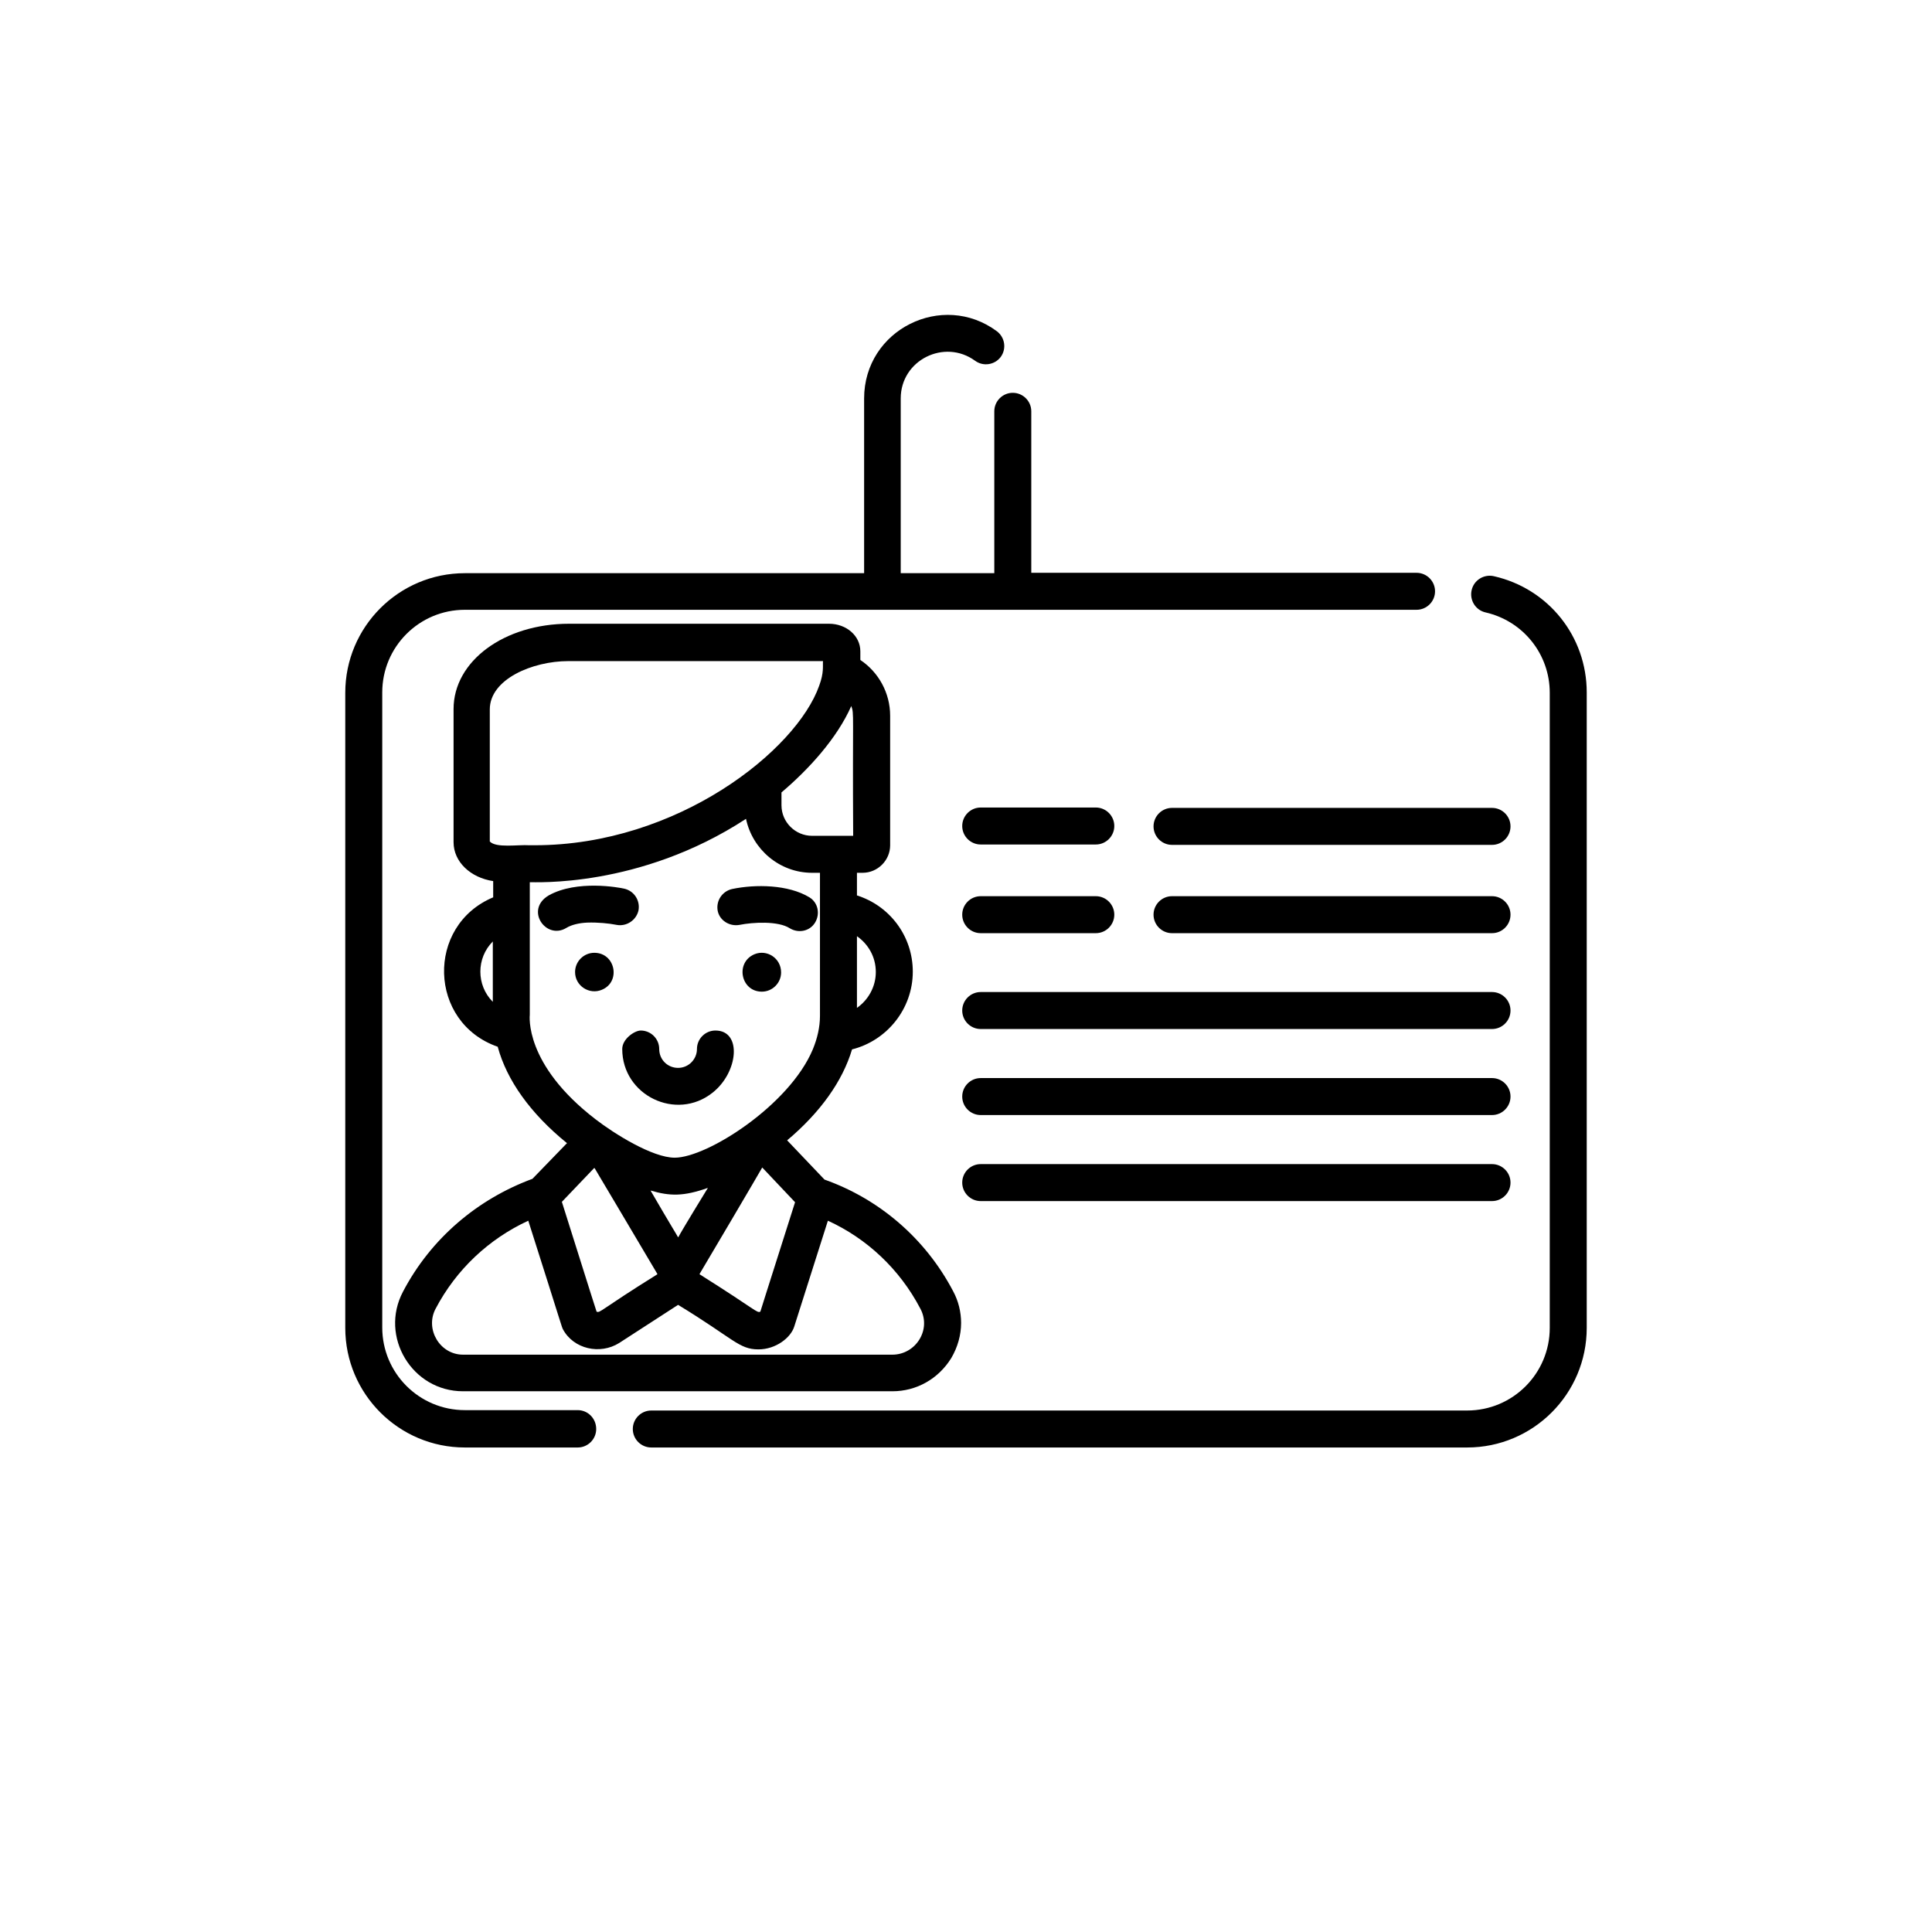
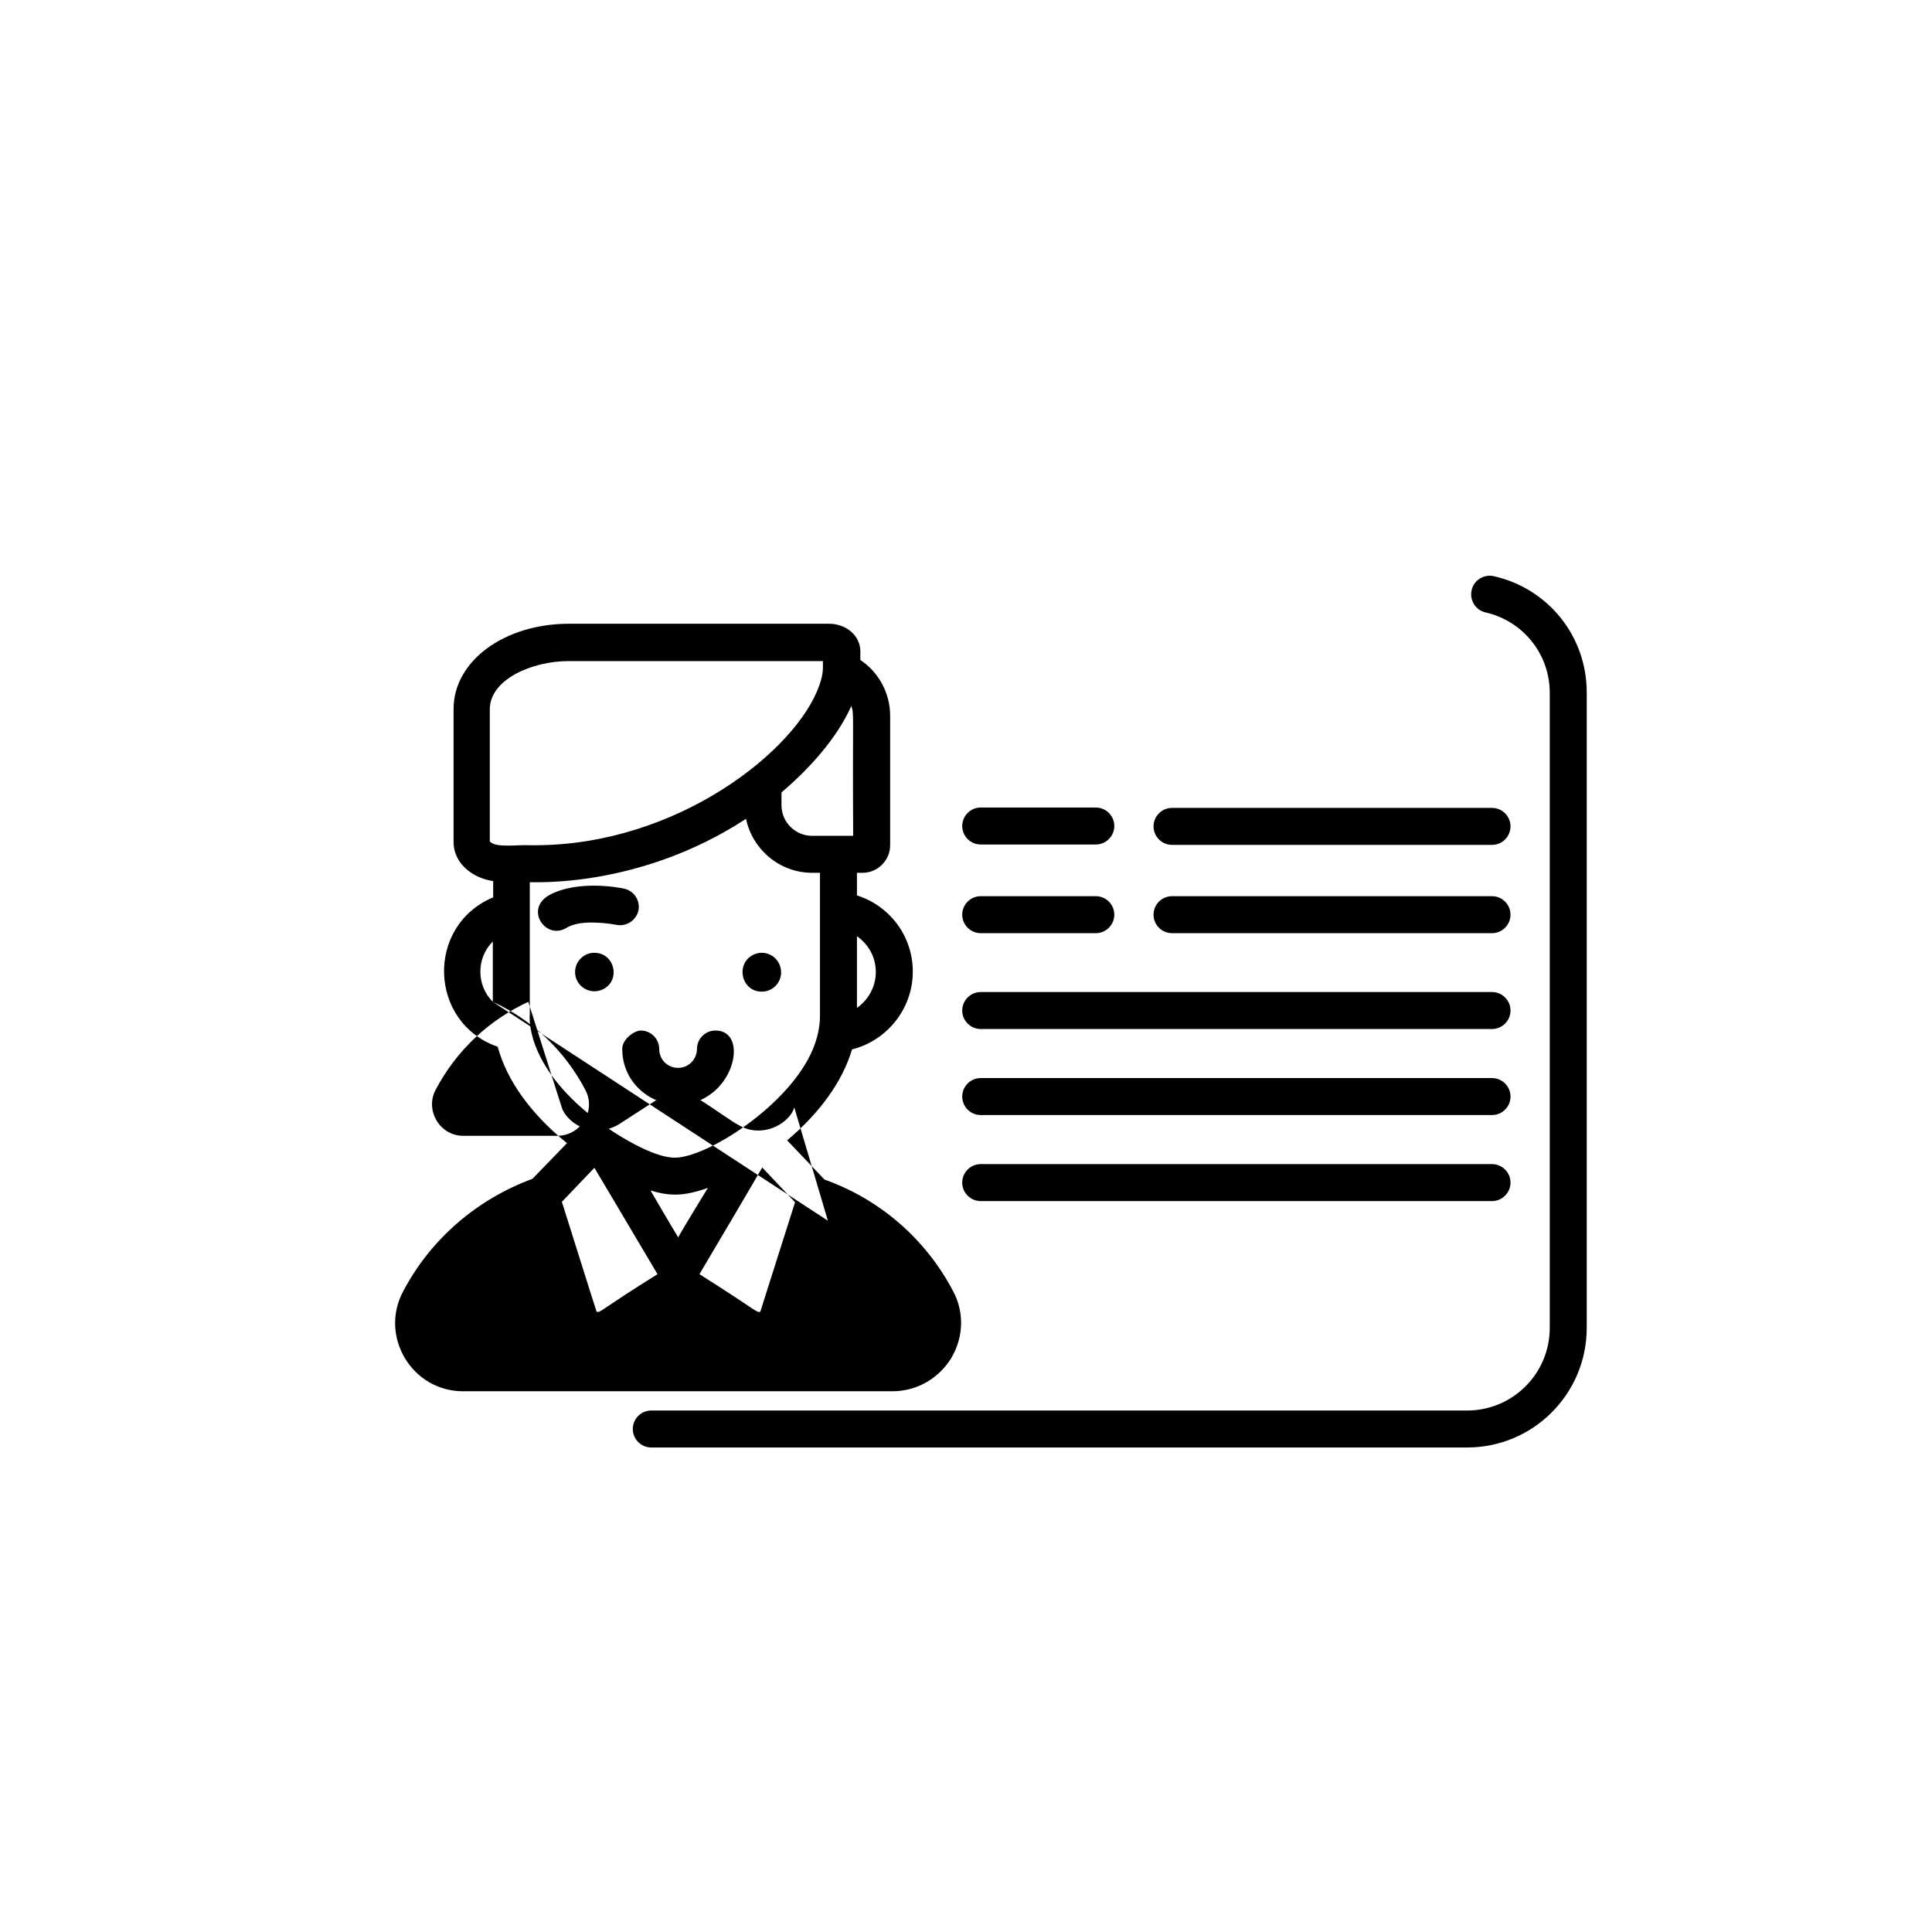
<svg xmlns="http://www.w3.org/2000/svg" version="1.1" id="图层_1" x="0px" y="0px" width="512px" height="512px" viewBox="181 -106 512 512" style="enable-background:new 181 -106 512 512;" xml:space="preserve">
-   <path d="M287.8,236.3c-6.3,11.9,2.4,26.4,15.9,26.4h113.8c6.4,0,12.2-3.3,15.6-8.8c1.7-2.9,2.6-6.1,2.6-9.3c0-2.9-0.7-5.8-2.1-8.4  c-7.4-14.1-19.7-24.5-34.1-29.6l-9.9-10.4c8.8-7.4,14.7-15.7,17.2-24.1c9.2-2.3,16.1-10.7,16.1-20.6c0-9.5-6.2-17.5-14.8-20.2v-6  h1.5c4,0,7.3-3.3,7.3-7.3V83.7c0-6.1-3.1-11.6-7.9-14.8v-2.3c0-4.1-3.7-7.3-8.3-7.3h-68.9c-17.2,0-30.6,9.9-30.6,22.6v35.3  c0,5.2,4.5,9.4,10.5,10.3v4.3c-17.9,7.5-17.2,33.2,1.2,39.6c2.4,8.9,8.7,17.7,18.3,25.5c0,0,0,0,0.1,0l-9.2,9.5  C307.5,211.8,295.2,222.2,287.8,236.3z M311.6,159.5c-4.4-4.4-4.4-11.6,0-16V159.5z M400.4,217.5c10.3,4.7,19,12.8,24.5,23.3  c1.4,2.6,1.3,5.6-0.2,8.1c-1.5,2.5-4.2,4.1-7.2,4.1H303.7c-6.1,0-10.1-6.7-7.3-12.1c5.5-10.5,14.2-18.6,24.6-23.4  c9.3,29.2,8.8,28,9.2,28.8c2.8,5.2,9.8,6.8,14.9,3.6l15.6-10.1c14.8,9,16.1,11.8,21.3,11.8c4.6,0,8.6-3.1,9.5-6.1L400.4,217.5z   M360.8,221.8C360.8,221.8,360.8,221.8,360.8,221.8C360.8,221.8,360.8,221.8,360.8,221.8C360.8,221.8,360.7,221.8,360.8,221.8  c-0.1,0.1-0.1,0.1-0.1,0.1c0,0,0,0,0,0.1c0,0,0,0,0,0c0,0,0,0,0,0c0,0,0,0,0,0c0,0,0,0,0,0s0,0,0,0c0,0,0,0,0,0c0,0,0,0,0-0.1  c-0.1-0.1,0-0.1,0,0c-0.3-0.6-1.9-3.1-7.3-12.4c5.1,1.5,8.7,1.6,15.2-0.7C362.6,218.6,361.1,221.2,360.8,221.8  C360.8,221.8,360.8,221.8,360.8,221.8z M391.7,212.6c-8.4,26.5-9.2,28.9-9.2,29c0,0,0,0,0,0c-1,0.4-0.7-0.2-16.1-9.9  c0,0,0-0.1,0-0.1c0.1-0.1,16.6-28.1,16.6-28.2L391.7,212.6z M408.1,142.1c3,2.1,5,5.5,5,9.5c0,3.9-2,7.4-5,9.5V142.1z M406.6,81.1  c0.8,2.3,0.3,1.1,0.5,34.4c-6.5,0-7.1,0-10.9,0c-4.4,0-8.1-3.6-8.1-8.1V104C395.3,97.9,402.8,89.7,406.6,81.1z M310.8,117V82  c0-8,11.3-12.8,20.8-12.8h67.5c-0.1,1.3,0.3,3-1,6.5c-6,17.1-37.5,42.3-75.4,42.3h-1.4C318.2,117.8,312.5,118.8,310.8,117z   M321.4,162.9c0-16.3,0-28.9,0-35.1c0.9-0.1,29,1.7,57.3-16.8c1.7,8.1,8.9,14.3,17.5,14.3h2.1v37.2v0.7c0,3-0.7,6-1.9,8.9  c-6.2,14.8-28,28.7-36.6,28.7c-5.9,0-16.1-6.4-21-10.2C319.8,176,321.4,163.1,321.4,162.9z M338.5,203.5  C338.5,203.5,338.5,203.5,338.5,203.5C338.5,203.5,338.5,203.5,338.5,203.5C338.5,203.5,338.5,203.5,338.5,203.5  c0,0.1,0.1,0.1,0.1,0.1c0,0,0,0,0,0c0,0,0,0,0,0c0,0,0,0,0,0c0.3,0.5,1.4,2.4,5.4,9.1l11.2,18.9c0,0,0,0.1,0,0.1  c-15.4,9.6-15.1,10.3-16.1,9.9v0v0c0,0,0,0,0,0c0,0,0,0,0,0c-0.1-0.2-0.8-2.5-9.2-29.1L338.5,203.5z" />
+   <path d="M287.8,236.3c-6.3,11.9,2.4,26.4,15.9,26.4h113.8c6.4,0,12.2-3.3,15.6-8.8c1.7-2.9,2.6-6.1,2.6-9.3c0-2.9-0.7-5.8-2.1-8.4  c-7.4-14.1-19.7-24.5-34.1-29.6l-9.9-10.4c8.8-7.4,14.7-15.7,17.2-24.1c9.2-2.3,16.1-10.7,16.1-20.6c0-9.5-6.2-17.5-14.8-20.2v-6  h1.5c4,0,7.3-3.3,7.3-7.3V83.7c0-6.1-3.1-11.6-7.9-14.8v-2.3c0-4.1-3.7-7.3-8.3-7.3h-68.9c-17.2,0-30.6,9.9-30.6,22.6v35.3  c0,5.2,4.5,9.4,10.5,10.3v4.3c-17.9,7.5-17.2,33.2,1.2,39.6c2.4,8.9,8.7,17.7,18.3,25.5c0,0,0,0,0.1,0l-9.2,9.5  C307.5,211.8,295.2,222.2,287.8,236.3z M311.6,159.5c-4.4-4.4-4.4-11.6,0-16V159.5z c10.3,4.7,19,12.8,24.5,23.3  c1.4,2.6,1.3,5.6-0.2,8.1c-1.5,2.5-4.2,4.1-7.2,4.1H303.7c-6.1,0-10.1-6.7-7.3-12.1c5.5-10.5,14.2-18.6,24.6-23.4  c9.3,29.2,8.8,28,9.2,28.8c2.8,5.2,9.8,6.8,14.9,3.6l15.6-10.1c14.8,9,16.1,11.8,21.3,11.8c4.6,0,8.6-3.1,9.5-6.1L400.4,217.5z   M360.8,221.8C360.8,221.8,360.8,221.8,360.8,221.8C360.8,221.8,360.8,221.8,360.8,221.8C360.8,221.8,360.7,221.8,360.8,221.8  c-0.1,0.1-0.1,0.1-0.1,0.1c0,0,0,0,0,0.1c0,0,0,0,0,0c0,0,0,0,0,0c0,0,0,0,0,0c0,0,0,0,0,0s0,0,0,0c0,0,0,0,0,0c0,0,0,0,0-0.1  c-0.1-0.1,0-0.1,0,0c-0.3-0.6-1.9-3.1-7.3-12.4c5.1,1.5,8.7,1.6,15.2-0.7C362.6,218.6,361.1,221.2,360.8,221.8  C360.8,221.8,360.8,221.8,360.8,221.8z M391.7,212.6c-8.4,26.5-9.2,28.9-9.2,29c0,0,0,0,0,0c-1,0.4-0.7-0.2-16.1-9.9  c0,0,0-0.1,0-0.1c0.1-0.1,16.6-28.1,16.6-28.2L391.7,212.6z M408.1,142.1c3,2.1,5,5.5,5,9.5c0,3.9-2,7.4-5,9.5V142.1z M406.6,81.1  c0.8,2.3,0.3,1.1,0.5,34.4c-6.5,0-7.1,0-10.9,0c-4.4,0-8.1-3.6-8.1-8.1V104C395.3,97.9,402.8,89.7,406.6,81.1z M310.8,117V82  c0-8,11.3-12.8,20.8-12.8h67.5c-0.1,1.3,0.3,3-1,6.5c-6,17.1-37.5,42.3-75.4,42.3h-1.4C318.2,117.8,312.5,118.8,310.8,117z   M321.4,162.9c0-16.3,0-28.9,0-35.1c0.9-0.1,29,1.7,57.3-16.8c1.7,8.1,8.9,14.3,17.5,14.3h2.1v37.2v0.7c0,3-0.7,6-1.9,8.9  c-6.2,14.8-28,28.7-36.6,28.7c-5.9,0-16.1-6.4-21-10.2C319.8,176,321.4,163.1,321.4,162.9z M338.5,203.5  C338.5,203.5,338.5,203.5,338.5,203.5C338.5,203.5,338.5,203.5,338.5,203.5C338.5,203.5,338.5,203.5,338.5,203.5  c0,0.1,0.1,0.1,0.1,0.1c0,0,0,0,0,0c0,0,0,0,0,0c0,0,0,0,0,0c0.3,0.5,1.4,2.4,5.4,9.1l11.2,18.9c0,0,0,0.1,0,0.1  c-15.4,9.6-15.1,10.3-16.1,9.9v0v0c0,0,0,0,0,0c0,0,0,0,0,0c-0.1-0.2-0.8-2.5-9.2-29.1L338.5,203.5z" />
  <path d="M338.5,203.5C338.5,203.5,338.5,203.5,338.5,203.5C338.5,203.5,338.5,203.5,338.5,203.5z" />
-   <path d="M382.5,241.7C382.5,241.7,382.5,241.7,382.5,241.7C382.5,241.7,382.5,241.7,382.5,241.7z" />
  <path d="M380.9,146.9c-5.1,2.2-3.6,9.9,2,9.9c2.8,0,5.1-2.3,5.1-5.1C388,147.9,384.2,145.5,380.9,146.9z" />
-   <path d="M377,139.1c3.5-0.7,10.2-1.1,13.3,0.9c2.3,1.4,5.3,0.8,6.7-1.5c1.4-2.3,0.8-5.3-1.5-6.7c-5.6-3.4-14.3-3.5-20.5-2.2  c-2.6,0.6-4.3,3.1-3.8,5.8C371.7,137.9,374.3,139.6,377,139.1z" />
  <path d="M338.5,146.5c-2.8,0-5.1,2.3-5.1,5.1c0,3.7,3.8,6.1,7.1,4.7C345.6,154.2,344.1,146.5,338.5,146.5z" />
  <path d="M344.4,139.1c2.6,0.5,5.2-1.2,5.8-3.8c0.5-2.6-1.1-5.2-3.8-5.8c-1.3-0.3-12.5-2.4-20,1.8c0,0,0,0,0,0  c-6.4,3.8-0.7,11.9,4.7,8.6c1.3-0.8,3.3-1.3,5.5-1.4C339.4,138.4,342.4,138.7,344.4,139.1z" />
  <path d="M345.9,172c0,12.3,14.3,19.2,23.9,11.6c6.9-5.4,7.9-16.5,0.8-16.5c-2.7,0-4.9,2.2-4.9,4.9c0,2.7-2.2,5-5,5c-2.8,0-5-2.2-5-5  c0-2.7-2.2-4.9-4.9-4.9C349.2,167.1,345.9,169.3,345.9,172z" />
-   <path d="M334.1,267.7h-29.9c-12.1,0-21.9-9.8-21.9-21.9V77.5c0-12.1,9.8-21.9,21.9-21.9h252.2c2.7,0,4.9-2.2,4.9-4.9  s-2.2-4.9-4.9-4.9H454.3V3c0-2.7-2.2-4.9-4.9-4.9c-2.7,0-4.9,2.2-4.9,4.9v42.9h-24.8V-0.4c0-10.2,11.6-15.9,19.7-10  c2.2,1.6,5.2,1.1,6.8-1c1.6-2.2,1.1-5.2-1-6.8C430.8-28.9,410-18.7,410-0.4v46.3H304.2c-17.5,0-31.7,14.2-31.7,31.7v168.3  c0,17.5,14.2,31.7,31.7,31.7h29.9c2.7,0,4.9-2.2,4.9-4.9C339,269.9,336.8,267.7,334.1,267.7z" />
  <path d="M576.9,46.7c-2.6-0.6-5.3,1-5.9,3.7c-0.6,2.6,1,5.3,3.7,5.9c10,2.3,17,11.1,17,21.3v168.3c0,12.1-9.8,21.9-21.9,21.9H353.6  c-2.7,0-4.9,2.2-4.9,4.9c0,2.7,2.2,4.9,4.9,4.9h216.2c17.5,0,31.7-14.2,31.7-31.7V77.5C601.5,62.7,591.4,50,576.9,46.7z" />
  <path d="M440.9,117.8h30.5c2.7,0,4.9-2.2,4.9-4.9s-2.2-4.9-4.9-4.9h-30.5c-2.7,0-4.9,2.2-4.9,4.9S438.2,117.8,440.9,117.8z" />
  <path d="M440.9,141.3h30.5c2.7,0,4.9-2.2,4.9-4.9c0-2.7-2.2-4.9-4.9-4.9h-30.5c-2.7,0-4.9,2.2-4.9,4.9  C436,139.1,438.2,141.3,440.9,141.3z" />
  <path d="M576.4,156.9H440.9c-2.7,0-4.9,2.2-4.9,4.9c0,2.7,2.2,4.9,4.9,4.9h135.5c2.7,0,4.9-2.2,4.9-4.9  C581.3,159.1,579.1,156.9,576.4,156.9z" />
  <path d="M576.4,179.7H440.9c-2.7,0-4.9,2.2-4.9,4.9c0,2.7,2.2,4.9,4.9,4.9h135.5c2.7,0,4.9-2.2,4.9-4.9  C581.3,181.9,579.1,179.7,576.4,179.7z" />
  <path d="M576.4,202.5H440.9c-2.7,0-4.9,2.2-4.9,4.9c0,2.7,2.2,4.9,4.9,4.9h135.5c2.7,0,4.9-2.2,4.9-4.9  C581.3,204.7,579.1,202.5,576.4,202.5z" />
  <path d="M576.4,108.1h-84.8c-2.7,0-4.9,2.2-4.9,4.9s2.2,4.9,4.9,4.9h84.8c2.7,0,4.9-2.2,4.9-4.9S579.1,108.1,576.4,108.1z" />
  <path d="M576.4,131.5h-84.8c-2.7,0-4.9,2.2-4.9,4.9c0,2.7,2.2,4.9,4.9,4.9h84.8c2.7,0,4.9-2.2,4.9-4.9  C581.3,133.7,579.1,131.5,576.4,131.5z" />
</svg>